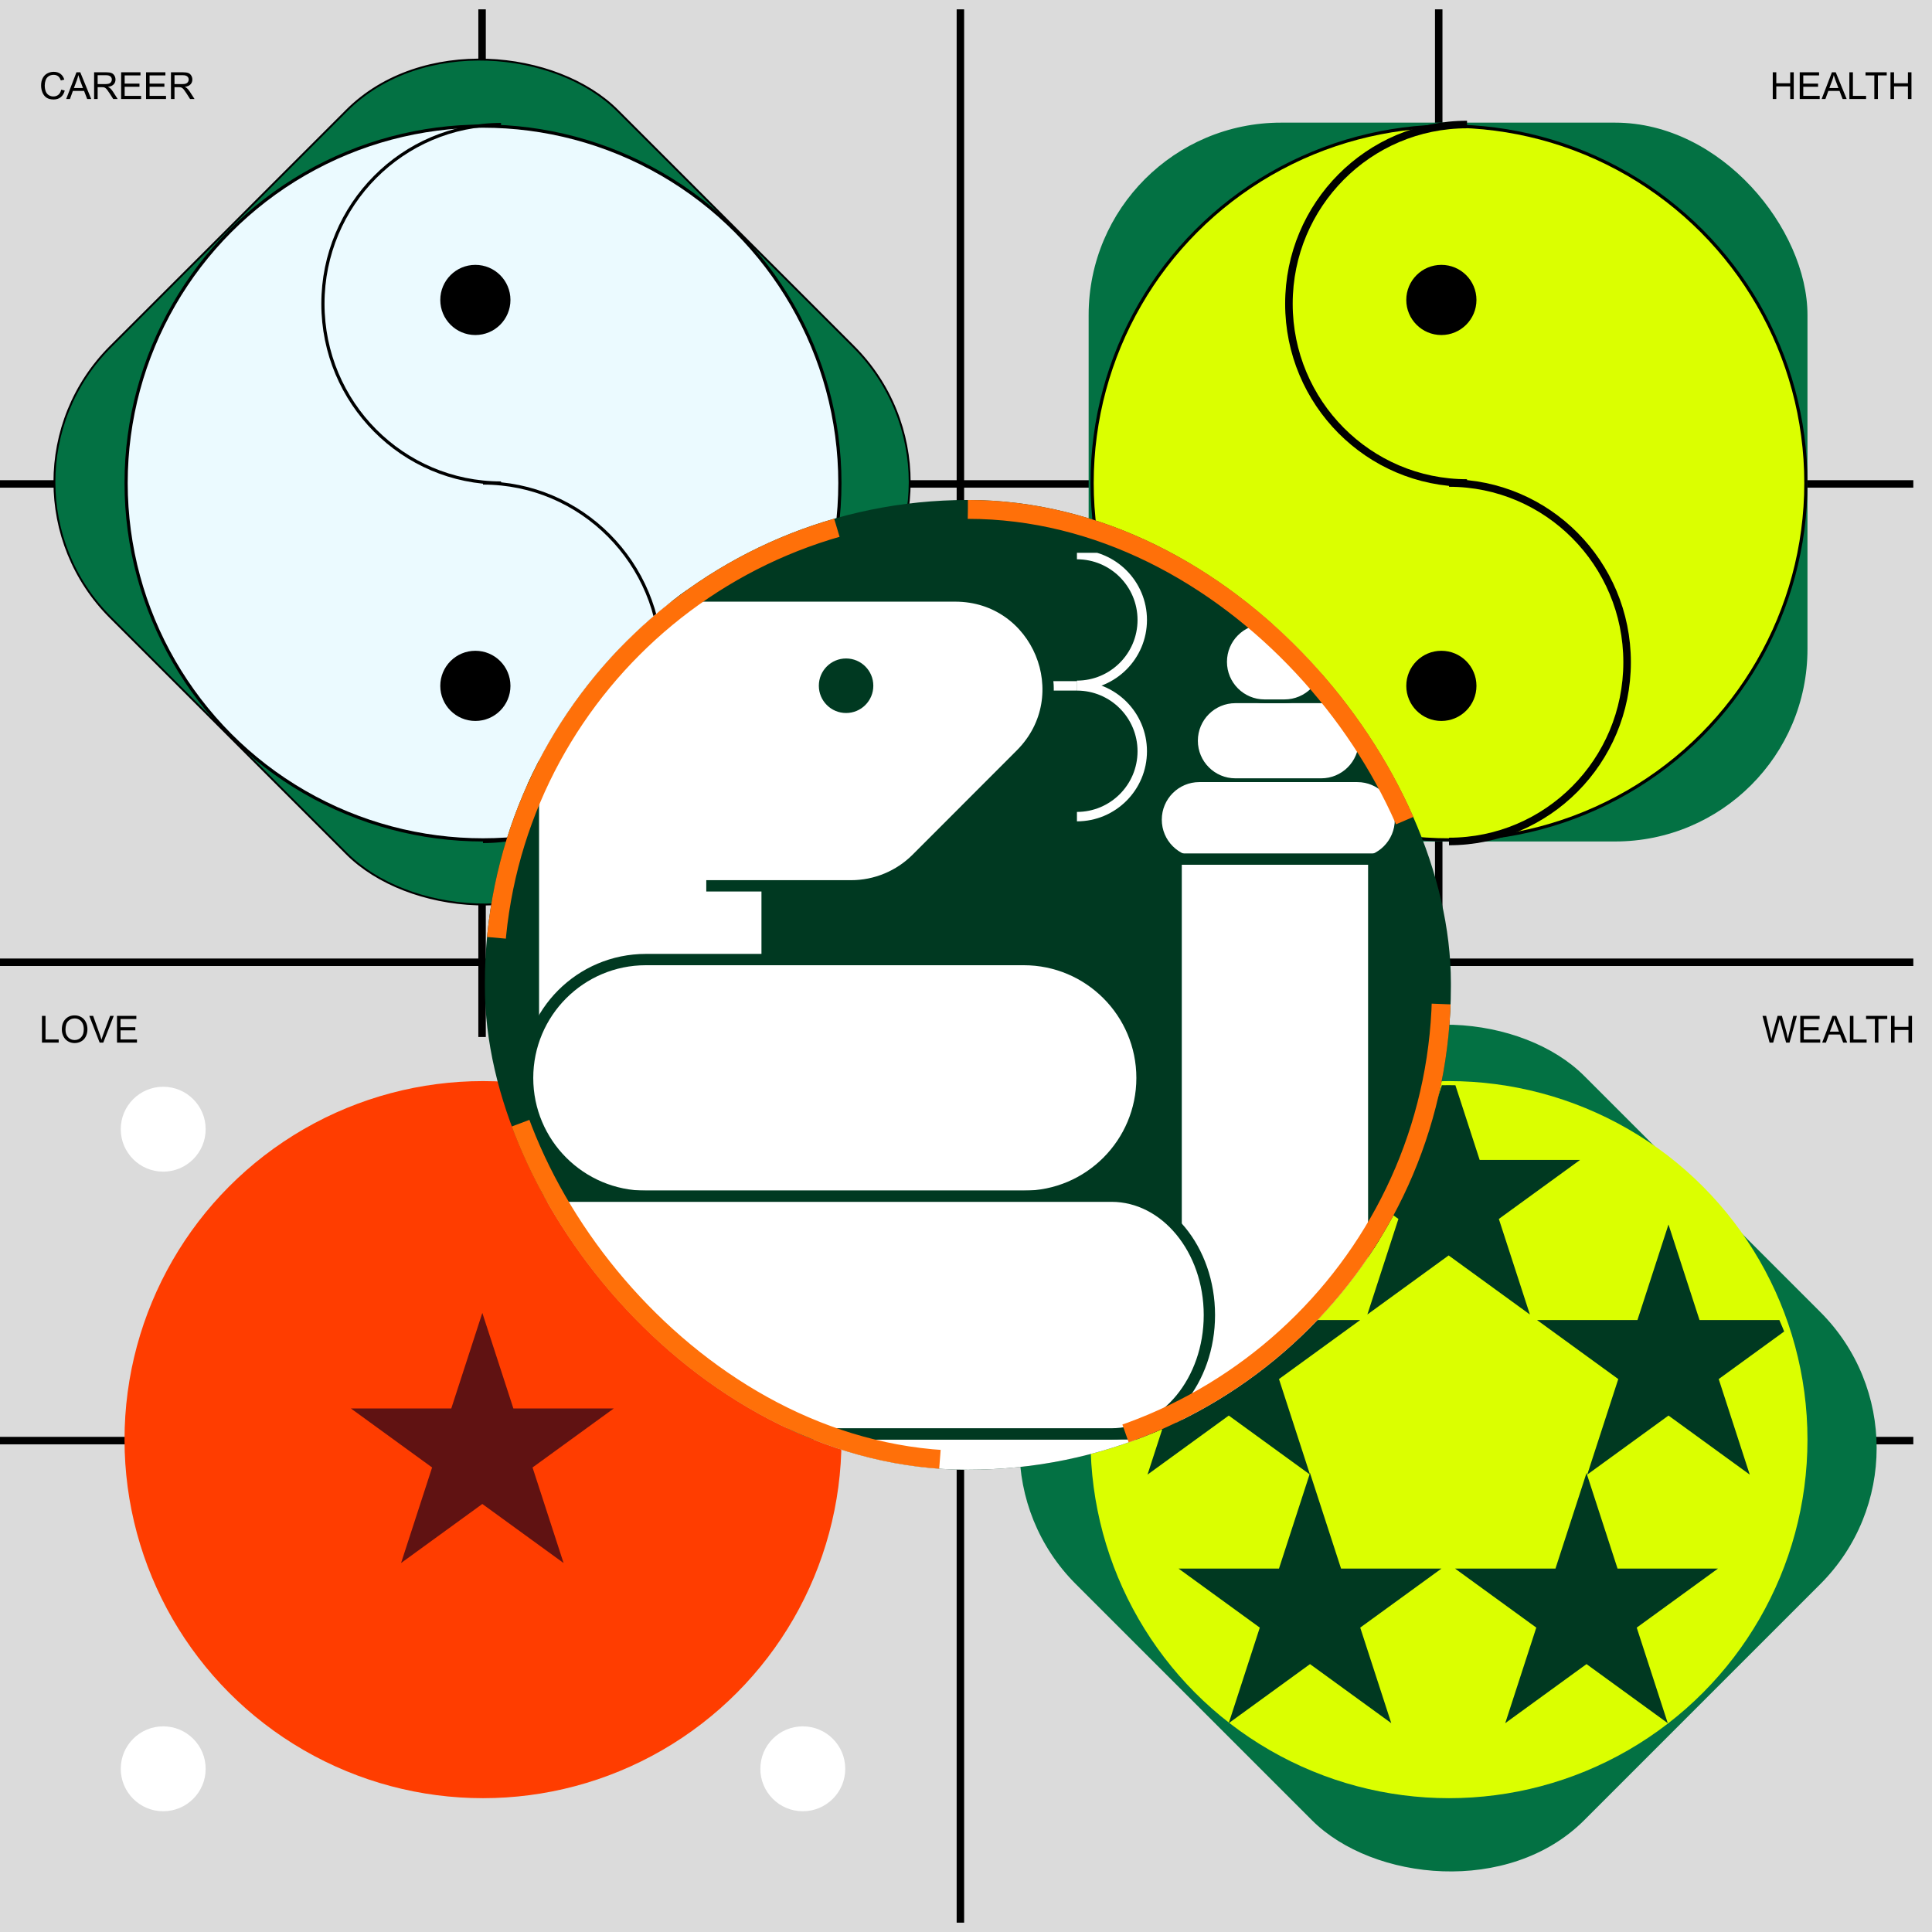
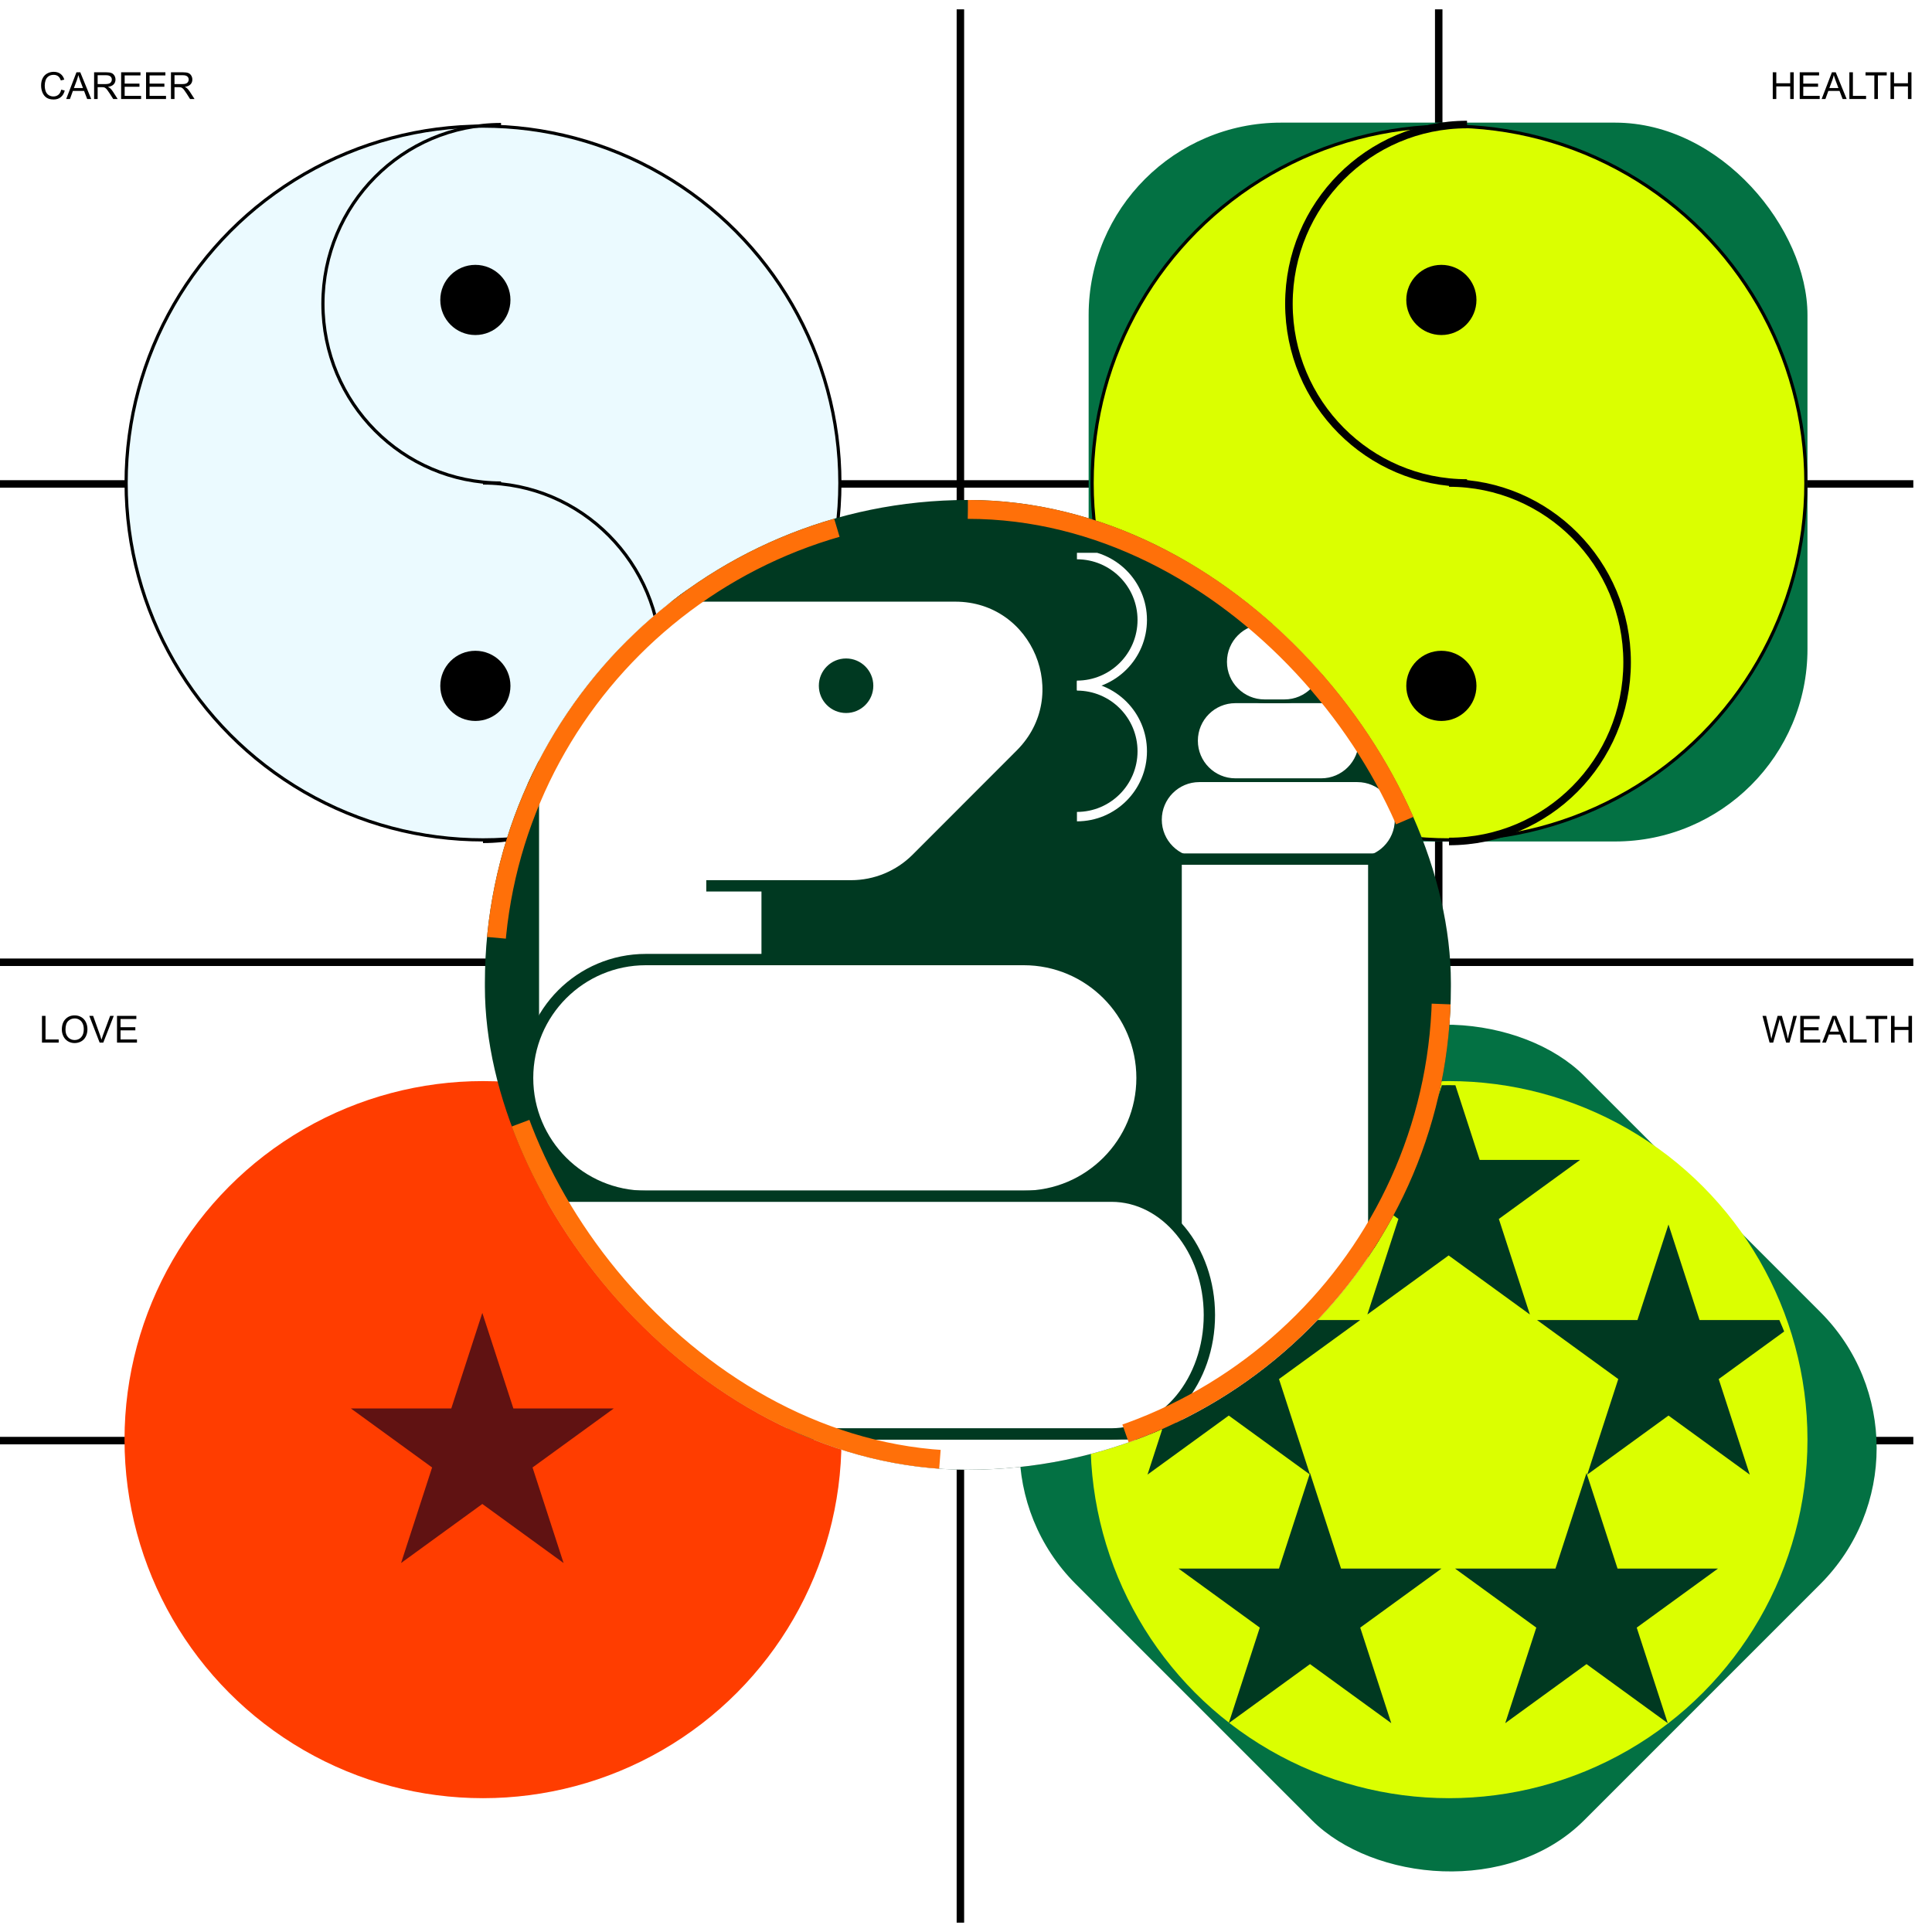
<svg xmlns="http://www.w3.org/2000/svg" width="1024" height="1024">
  <svg width="1024" height="1024" viewBox="0 0 1024 1024" fill="none">
-     <rect width="1024" height="1024" fill="#DBDBDB" />
-   </svg>
+     </svg>
  <svg width="1024" height="1024" viewBox="0 0 1034 1024" fill="none">
    <line x1="514" y1="8.74228e-08" x2="514" y2="1024" stroke="black" stroke-width="4" stroke-dasharray="128 0" />
    <line y1="510" x2="1024" y2="510" stroke="black" stroke-width="4" />
    <line y1="766" x2="1024" y2="766" stroke="black" stroke-width="4" />
    <line y1="254" x2="1024" y2="254" stroke="black" stroke-width="4" />
-     <line x1="258" y1="8.74228e-08" x2="258" y2="1024" stroke="black" stroke-width="4" stroke-dasharray="175 200" />
    <line x1="770" y1="8.74228e-08" x2="770" y2="1024" stroke="black" stroke-width="4" stroke-dasharray="175 200" />
    <path d="M32.758 42.98L34.652 43.459C34.255 45.015 33.539 46.203 32.504 47.023C31.475 47.837 30.215 48.244 28.725 48.244C27.182 48.244 25.925 47.932 24.955 47.307C23.991 46.675 23.256 45.764 22.748 44.572C22.247 43.381 21.996 42.102 21.996 40.734C21.996 39.243 22.279 37.945 22.846 36.838C23.419 35.725 24.229 34.882 25.277 34.309C26.332 33.729 27.491 33.44 28.754 33.44C30.186 33.44 31.391 33.804 32.367 34.533C33.344 35.262 34.024 36.288 34.408 37.609L32.543 38.049C32.211 37.007 31.729 36.249 31.098 35.773C30.466 35.298 29.672 35.06 28.715 35.06C27.615 35.06 26.693 35.324 25.951 35.852C25.215 36.379 24.698 37.089 24.398 37.98C24.099 38.866 23.949 39.781 23.949 40.725C23.949 41.942 24.125 43.007 24.477 43.918C24.835 44.823 25.388 45.5 26.137 45.949C26.885 46.398 27.696 46.623 28.568 46.623C29.63 46.623 30.528 46.317 31.264 45.705C31.999 45.093 32.497 44.185 32.758 42.98ZM35.424 48L40.922 33.684H42.963L48.822 48H46.664L44.994 43.664H39.008L37.435 48H35.424ZM39.555 42.121H44.408L42.914 38.156C42.458 36.952 42.12 35.962 41.898 35.188C41.716 36.105 41.459 37.017 41.127 37.922L39.555 42.121ZM50.365 48V33.684H56.713C57.989 33.684 58.959 33.814 59.623 34.074C60.287 34.328 60.818 34.781 61.215 35.432C61.612 36.083 61.81 36.802 61.81 37.59C61.81 38.605 61.482 39.462 60.824 40.158C60.167 40.855 59.151 41.297 57.777 41.486C58.279 41.727 58.66 41.965 58.92 42.199C59.473 42.707 59.997 43.342 60.492 44.103L62.982 48H60.6L58.705 45.022C58.152 44.162 57.696 43.505 57.338 43.049C56.98 42.593 56.658 42.274 56.371 42.092C56.091 41.91 55.805 41.783 55.512 41.711C55.297 41.665 54.945 41.643 54.457 41.643H52.26V48H50.365ZM52.26 40.002H56.332C57.198 40.002 57.875 39.914 58.363 39.738C58.852 39.556 59.223 39.27 59.477 38.879C59.73 38.482 59.857 38.052 59.857 37.59C59.857 36.913 59.61 36.356 59.115 35.92C58.627 35.484 57.852 35.266 56.791 35.266H52.26V40.002ZM64.828 48V33.684H75.18V35.373H66.723V39.758H74.643V41.438H66.723V46.31H75.512V48H64.828ZM78.168 48V33.684H88.519V35.373H80.062V39.758H87.982V41.438H80.062V46.31H88.852V48H78.168ZM91.498 48V33.684H97.846C99.122 33.684 100.092 33.814 100.756 34.074C101.42 34.328 101.951 34.781 102.348 35.432C102.745 36.083 102.943 36.802 102.943 37.59C102.943 38.605 102.615 39.462 101.957 40.158C101.299 40.855 100.284 41.297 98.91 41.486C99.412 41.727 99.792 41.965 100.053 42.199C100.606 42.707 101.13 43.342 101.625 44.103L104.115 48H101.732L99.838 45.022C99.284 44.162 98.829 43.505 98.471 43.049C98.113 42.593 97.79 42.274 97.504 42.092C97.224 41.91 96.938 41.783 96.644 41.711C96.43 41.665 96.078 41.643 95.59 41.643H93.393V48H91.498ZM93.393 40.002H97.465C98.331 40.002 99.008 39.914 99.496 39.738C99.984 39.556 100.355 39.27 100.609 38.879C100.863 38.482 100.99 38.052 100.99 37.59C100.99 36.913 100.743 36.356 100.248 35.92C99.76 35.484 98.985 35.266 97.924 35.266H93.393V40.002Z" fill="black" />
    <path d="M22.465 553V538.684H24.359V551.311H31.41V553H22.465ZM33.1 546.027C33.1 543.651 33.738 541.792 35.014 540.451C36.29 539.104 37.937 538.43 39.955 538.43C41.277 538.43 42.468 538.745 43.529 539.377C44.59 540.008 45.398 540.891 45.951 542.023C46.511 543.15 46.791 544.429 46.791 545.861C46.791 547.313 46.498 548.612 45.912 549.758C45.326 550.904 44.496 551.773 43.422 552.365C42.348 552.951 41.189 553.244 39.945 553.244C38.598 553.244 37.393 552.919 36.332 552.268C35.271 551.617 34.467 550.728 33.92 549.602C33.373 548.475 33.1 547.284 33.1 546.027ZM35.053 546.057C35.053 547.782 35.515 549.143 36.44 550.139C37.37 551.128 38.536 551.623 39.935 551.623C41.361 551.623 42.533 551.122 43.451 550.119C44.376 549.117 44.838 547.694 44.838 545.852C44.838 544.686 44.639 543.671 44.242 542.805C43.852 541.932 43.275 541.258 42.514 540.783C41.758 540.301 40.909 540.061 39.965 540.061C38.624 540.061 37.468 540.523 36.498 541.447C35.535 542.365 35.053 543.902 35.053 546.057ZM53.334 553L47.787 538.684H49.838L53.559 549.084C53.858 549.917 54.109 550.699 54.31 551.428C54.532 550.646 54.789 549.865 55.082 549.084L58.949 538.684H60.883L55.277 553H53.334ZM62.621 553V538.684H72.973V540.373H64.516V544.758H72.436V546.438H64.516V551.311H73.305V553H62.621Z" fill="black" />
    <path d="M947.073 553L943.274 538.684H945.218L947.395 548.068C947.63 549.051 947.832 550.028 948.001 550.998C948.365 549.468 948.58 548.586 948.645 548.352L951.37 538.684H953.655L955.706 545.93C956.22 547.727 956.591 549.416 956.819 550.998C957.001 550.093 957.239 549.055 957.532 547.883L959.778 538.684H961.682L957.757 553H955.93L952.913 542.092C952.659 541.18 952.509 540.62 952.464 540.412C952.314 541.07 952.174 541.63 952.044 542.092L949.007 553H947.073ZM963.499 553V538.684H973.85V540.373H965.393V544.758H973.313V546.438H965.393V551.311H974.182V553H963.499ZM975.227 553L980.725 538.684H982.766L988.626 553H986.468L984.798 548.664H978.811L977.239 553H975.227ZM979.358 547.121H984.212L982.718 543.156C982.262 541.952 981.923 540.962 981.702 540.188C981.52 541.105 981.262 542.017 980.93 542.922L979.358 547.121ZM990.061 553V538.684H991.956V551.311H999.007V553H990.061ZM1003.43 553V540.373H998.714V538.684H1010.06V540.373H1005.32V553H1003.43ZM1012.07 553V538.684H1013.97V544.562H1021.41V538.684H1023.3V553H1021.41V546.252H1013.97V553H1012.07Z" fill="black" />
    <path d="M948.776 48V33.684H950.671V39.562H958.112V33.684H960.007V48H958.112V41.252H950.671V48H948.776ZM963.21 48V33.684H973.561V35.373H965.104V39.758H973.024V41.438H965.104V46.31H973.893V48H963.21ZM974.938 48L980.436 33.684H982.477L988.337 48H986.179L984.509 43.664H978.522L976.95 48H974.938ZM979.069 42.121H983.923L982.429 38.156C981.973 36.952 981.634 35.962 981.413 35.188C981.231 36.105 980.973 37.017 980.641 37.922L979.069 42.121ZM989.772 48V33.684H991.667V46.31H998.718V48H989.772ZM1003.14 48V35.373H998.425V33.684H1009.77V35.373H1005.04V48H1003.14ZM1011.78 48V33.684H1013.68V39.562H1021.12V33.684H1023.01V48H1021.12V41.252H1013.68V48H1011.78Z" fill="black" />
  </svg>
  <svg width="1024" height="1024" viewBox="0 0 1024 1024" fill="none">
-     <rect x="-13.201" y="255.5" width="380" height="380" rx="101.5" transform="rotate(-45 -13.201 255.5)" fill="#037143" stroke="black" />
    <rect width="512" height="512" />
    <circle cx="256" cy="256" r="189.155" fill="#EBFAFF" stroke="black" stroke-width="1.69" />
    <path d="M265.559 256C213.422 256 171.156 213.467 171.156 161C171.156 108.533 213.422 66 265.559 66" stroke="black" stroke-width="1.69" />
    <path d="M256 256C308.137 256 350.402 298.533 350.402 351C350.402 403.467 308.137 446 256 446" stroke="black" stroke-width="1.69" />
    <circle cx="251.955" cy="158.978" r="18.596" fill="black" />
    <circle cx="251.955" cy="363.525" r="18.596" fill="black" />
  </svg>
  <svg width="1024" height="1024" viewBox="0 0 1024 1024" fill="none">
    <rect x="577" y="65" width="381" height="381" rx="102" fill="#037143" />
    <circle cx="768" cy="256" r="189.155" fill="#DBFF00" stroke="black" stroke-width="1.69" />
    <path d="M777.559 256C725.422 256 683.156 213.467 683.156 161C683.156 108.533 725.422 66 777.559 66" stroke="black" stroke-width="4" />
    <path d="M768 256C820.137 256 862.402 298.533 862.402 351C862.402 403.467 820.137 446 768 446" stroke="black" stroke-width="4" />
    <circle cx="763.955" cy="158.978" r="18.596" fill="black" />
    <circle cx="763.955" cy="363.525" r="18.596" fill="black" />
  </svg>
  <svg width="1024" height="1024" viewBox="0 0 1024 1024" fill="none">
    <circle cx="86.5" cy="598.5" r="22.5" fill="white" />
-     <circle cx="86.5" cy="937.5" r="22.5" fill="white" />
    <circle cx="425.5" cy="598.5" r="22.5" fill="white" />
    <circle cx="425.5" cy="937.5" r="22.5" fill="white" />
    <ellipse cx="256" cy="763.037" rx="190" ry="190.037" fill="#FF3D00" />
    <path d="M255.641 695.859L272.092 746.498H325.326L282.258 777.794L298.709 828.433L255.641 797.136L212.574 828.433L229.024 777.794L185.957 746.498H239.191L255.641 695.859Z" fill="#601212" />
  </svg>
  <svg width="1024" height="1024" viewBox="0 0 1024 1024" fill="none">
    <rect x="498.094" y="767.5" width="381" height="381" rx="102" transform="rotate(-45 498.094 767.5)" fill="#037143" />
    <ellipse cx="768" cy="763.037" rx="190" ry="190.037" fill="#DBFF00" />
    <g clip-path="url(#clip0_1017_76044)">
      <path d="M651.27 649L667.721 699.638H720.955L677.887 730.935L694.338 781.573L651.27 750.277L608.203 781.573L624.653 730.935L581.586 699.638H634.82L651.27 649Z" fill="#003921" />
      <path d="M694.333 780.734L710.783 831.373H764.017L720.95 862.669L737.4 913.308L694.333 882.011L651.266 913.308L667.716 862.669L624.649 831.373H677.883L694.333 780.734Z" fill="#003921" />
      <path d="M884.333 649L900.783 699.638H954.017L910.95 730.935L927.4 781.573L884.333 750.277L841.266 781.573L857.716 730.935L814.649 699.638H867.883L884.333 649Z" fill="#003921" />
      <path d="M767.802 564.133L784.252 614.771H837.486L794.419 646.068L810.869 696.706L767.802 665.41L724.734 696.706L741.185 646.068L698.117 614.771H751.351L767.802 564.133Z" fill="#003921" />
      <path d="M840.88 780.734L857.33 831.373H910.564L867.497 862.669L883.947 913.308L840.88 882.011L797.812 913.308L814.263 862.669L771.195 831.373H824.429L840.88 780.734Z" fill="#003921" />
    </g>
    <defs>
      <clipPath id="clip0_1017_76044">
        <rect x="578" y="575.156" width="380" height="387.978" rx="190" fill="white" />
      </clipPath>
    </defs>
  </svg>
  <svg width="1024" height="1024" viewBox="0 0 1024 1024" fill="none">
    <g filter="url(#filter0_d_1017_303466)">
      <g clip-path="url(#clip0_1017_303466)">
        <rect x="256" y="255" width="512" height="514" rx="256" fill="#003921" />
        <g clip-path="url(#clip1_1017_303466)">
          <path d="M718.387 403.527H634.665C623.129 403.527 613.776 412.889 613.776 424.437V424.455C613.776 436.003 623.129 445.364 634.665 445.364H718.387C729.924 445.364 739.276 436.003 739.276 424.455V424.437C739.276 412.889 729.924 403.527 718.387 403.527Z" fill="white" stroke="#003921" stroke-width="2" stroke-miterlimit="10" />
-           <path d="M699.271 361.689H653.782C642.246 361.689 632.894 371.051 632.894 382.599V382.617C632.894 394.165 642.246 403.527 653.782 403.527H699.271C710.807 403.527 720.16 394.165 720.16 382.617V382.599C720.16 371.051 710.807 361.689 699.271 361.689Z" fill="white" stroke="#003921" stroke-width="2" stroke-miterlimit="10" />
+           <path d="M699.271 361.689H653.782C642.246 361.689 632.894 371.051 632.894 382.599C632.894 394.165 642.246 403.527 653.782 403.527H699.271C710.807 403.527 720.16 394.165 720.16 382.617V382.599C720.16 371.051 710.807 361.689 699.271 361.689Z" fill="white" stroke="#003921" stroke-width="2" stroke-miterlimit="10" />
          <path d="M679.818 319.871H669.206C657.67 319.871 648.317 329.232 648.317 340.78V340.799C648.317 352.347 657.67 361.708 669.206 361.708H679.818C691.355 361.708 700.707 352.347 700.707 340.799V340.78C700.707 329.232 691.355 319.871 679.818 319.871Z" fill="white" stroke="#003921" stroke-width="2" stroke-miterlimit="10" />
          <path d="M569.802 283.934C588.918 283.934 604.417 299.447 604.417 318.583C604.417 337.719 588.918 353.233 569.802 353.233" stroke="white" stroke-width="5" stroke-miterlimit="10" />
          <path d="M569.802 353.531C588.918 353.531 604.417 369.045 604.417 388.181C604.417 407.316 588.918 422.83 569.802 422.83" stroke="white" stroke-width="5" stroke-miterlimit="10" />
-           <path d="M569.802 353.531H467" stroke="white" stroke-width="5" stroke-miterlimit="10" />
          <path d="M315.379 307.195H371.927C390.503 307.195 405.591 322.298 405.591 340.893V529.673C405.591 563.893 377.839 591.672 343.653 591.672C309.466 591.672 281.714 563.893 281.714 529.673V340.893C281.714 322.298 296.803 307.195 315.379 307.195Z" fill="white" stroke="#003921" stroke-width="6" stroke-miterlimit="10" />
          <path d="M541.61 498.588H341.321C306.702 498.588 278.637 526.68 278.637 561.334C278.637 595.988 306.702 624.08 341.321 624.08H541.61C576.23 624.08 604.295 595.988 604.295 561.334C604.295 526.68 576.23 498.588 541.61 498.588Z" fill="white" stroke="#003921" stroke-width="6" stroke-miterlimit="10" />
          <path d="M727.117 445.346H622.375V875.049H727.117V445.346Z" fill="white" stroke="#003921" stroke-width="6" stroke-miterlimit="10" />
          <path d="M653.218 750H122.782C94.736 750 72 777.982 72 812.5C72 847.018 94.736 875 122.782 875H653.218C681.264 875 704 847.018 704 812.5C704 777.982 681.264 750 653.218 750Z" fill="white" stroke="#003921" stroke-width="6" stroke-miterlimit="10" />
          <path d="M588.118 624H242.882C214.228 624 191 652.206 191 687C191 721.794 214.228 750 242.882 750H588.118C616.772 750 640 721.794 640 687C640 652.206 616.772 624 588.118 624Z" fill="white" stroke="#003921" stroke-width="6" stroke-miterlimit="10" />
          <path d="M321.552 305.889H505.297C549.07 305.889 570.985 358.852 540.043 389.843L484.838 445.103C475.624 454.325 463.128 459.515 450.092 459.515H373.344" fill="white" />
          <path d="M321.552 305.889H505.297C549.07 305.889 570.985 358.852 540.043 389.843L484.838 445.103C475.624 454.325 463.128 459.515 450.092 459.515H373.344" stroke="#003921" stroke-width="6" stroke-miterlimit="10" />
          <path d="M447.438 370.911C457.069 370.911 464.877 363.096 464.877 353.455C464.877 343.815 457.069 336 447.438 336C437.807 336 430 343.815 430 353.455C430 363.096 437.807 370.911 447.438 370.911Z" fill="#003921" stroke="white" stroke-width="6" stroke-miterlimit="10" />
        </g>
      </g>
      <rect x="261" y="260" width="502" height="504" rx="251" stroke="#FF7009" stroke-width="10" stroke-dasharray="300 100" />
    </g>
    <defs>
      <filter id="filter0_d_1017_303466" x="210" y="218" width="606" height="608" filterUnits="userSpaceOnUse" color-interpolation-filters="sRGB">
        <feFlood flood-opacity="0" result="BackgroundImageFix" />
        <feColorMatrix in="SourceAlpha" type="matrix" values="0 0 0 0 0 0 0 0 0 0 0 0 0 0 0 0 0 0 127 0" result="hardAlpha" />
        <feMorphology radius="17" operator="dilate" in="SourceAlpha" result="effect1_dropShadow_1017_303466" />
        <feOffset dx="1" dy="10" />
        <feGaussianBlur stdDeviation="15" />
        <feComposite in2="hardAlpha" operator="out" />
        <feColorMatrix type="matrix" values="0 0 0 0 0 0 0 0 0 0 0 0 0 0 0 0 0 0 0.25 0" />
        <feBlend mode="normal" in2="BackgroundImageFix" result="effect1_dropShadow_1017_303466" />
        <feBlend mode="normal" in="SourceGraphic" in2="effect1_dropShadow_1017_303466" result="shape" />
      </filter>
      <clipPath id="clip0_1017_303466">
        <rect x="256" y="255" width="512" height="514" rx="256" fill="white" />
      </clipPath>
      <clipPath id="clip1_1017_303466">
        <rect width="782" height="593" fill="white" transform="translate(71 283)" />
      </clipPath>
    </defs>
  </svg>
</svg>